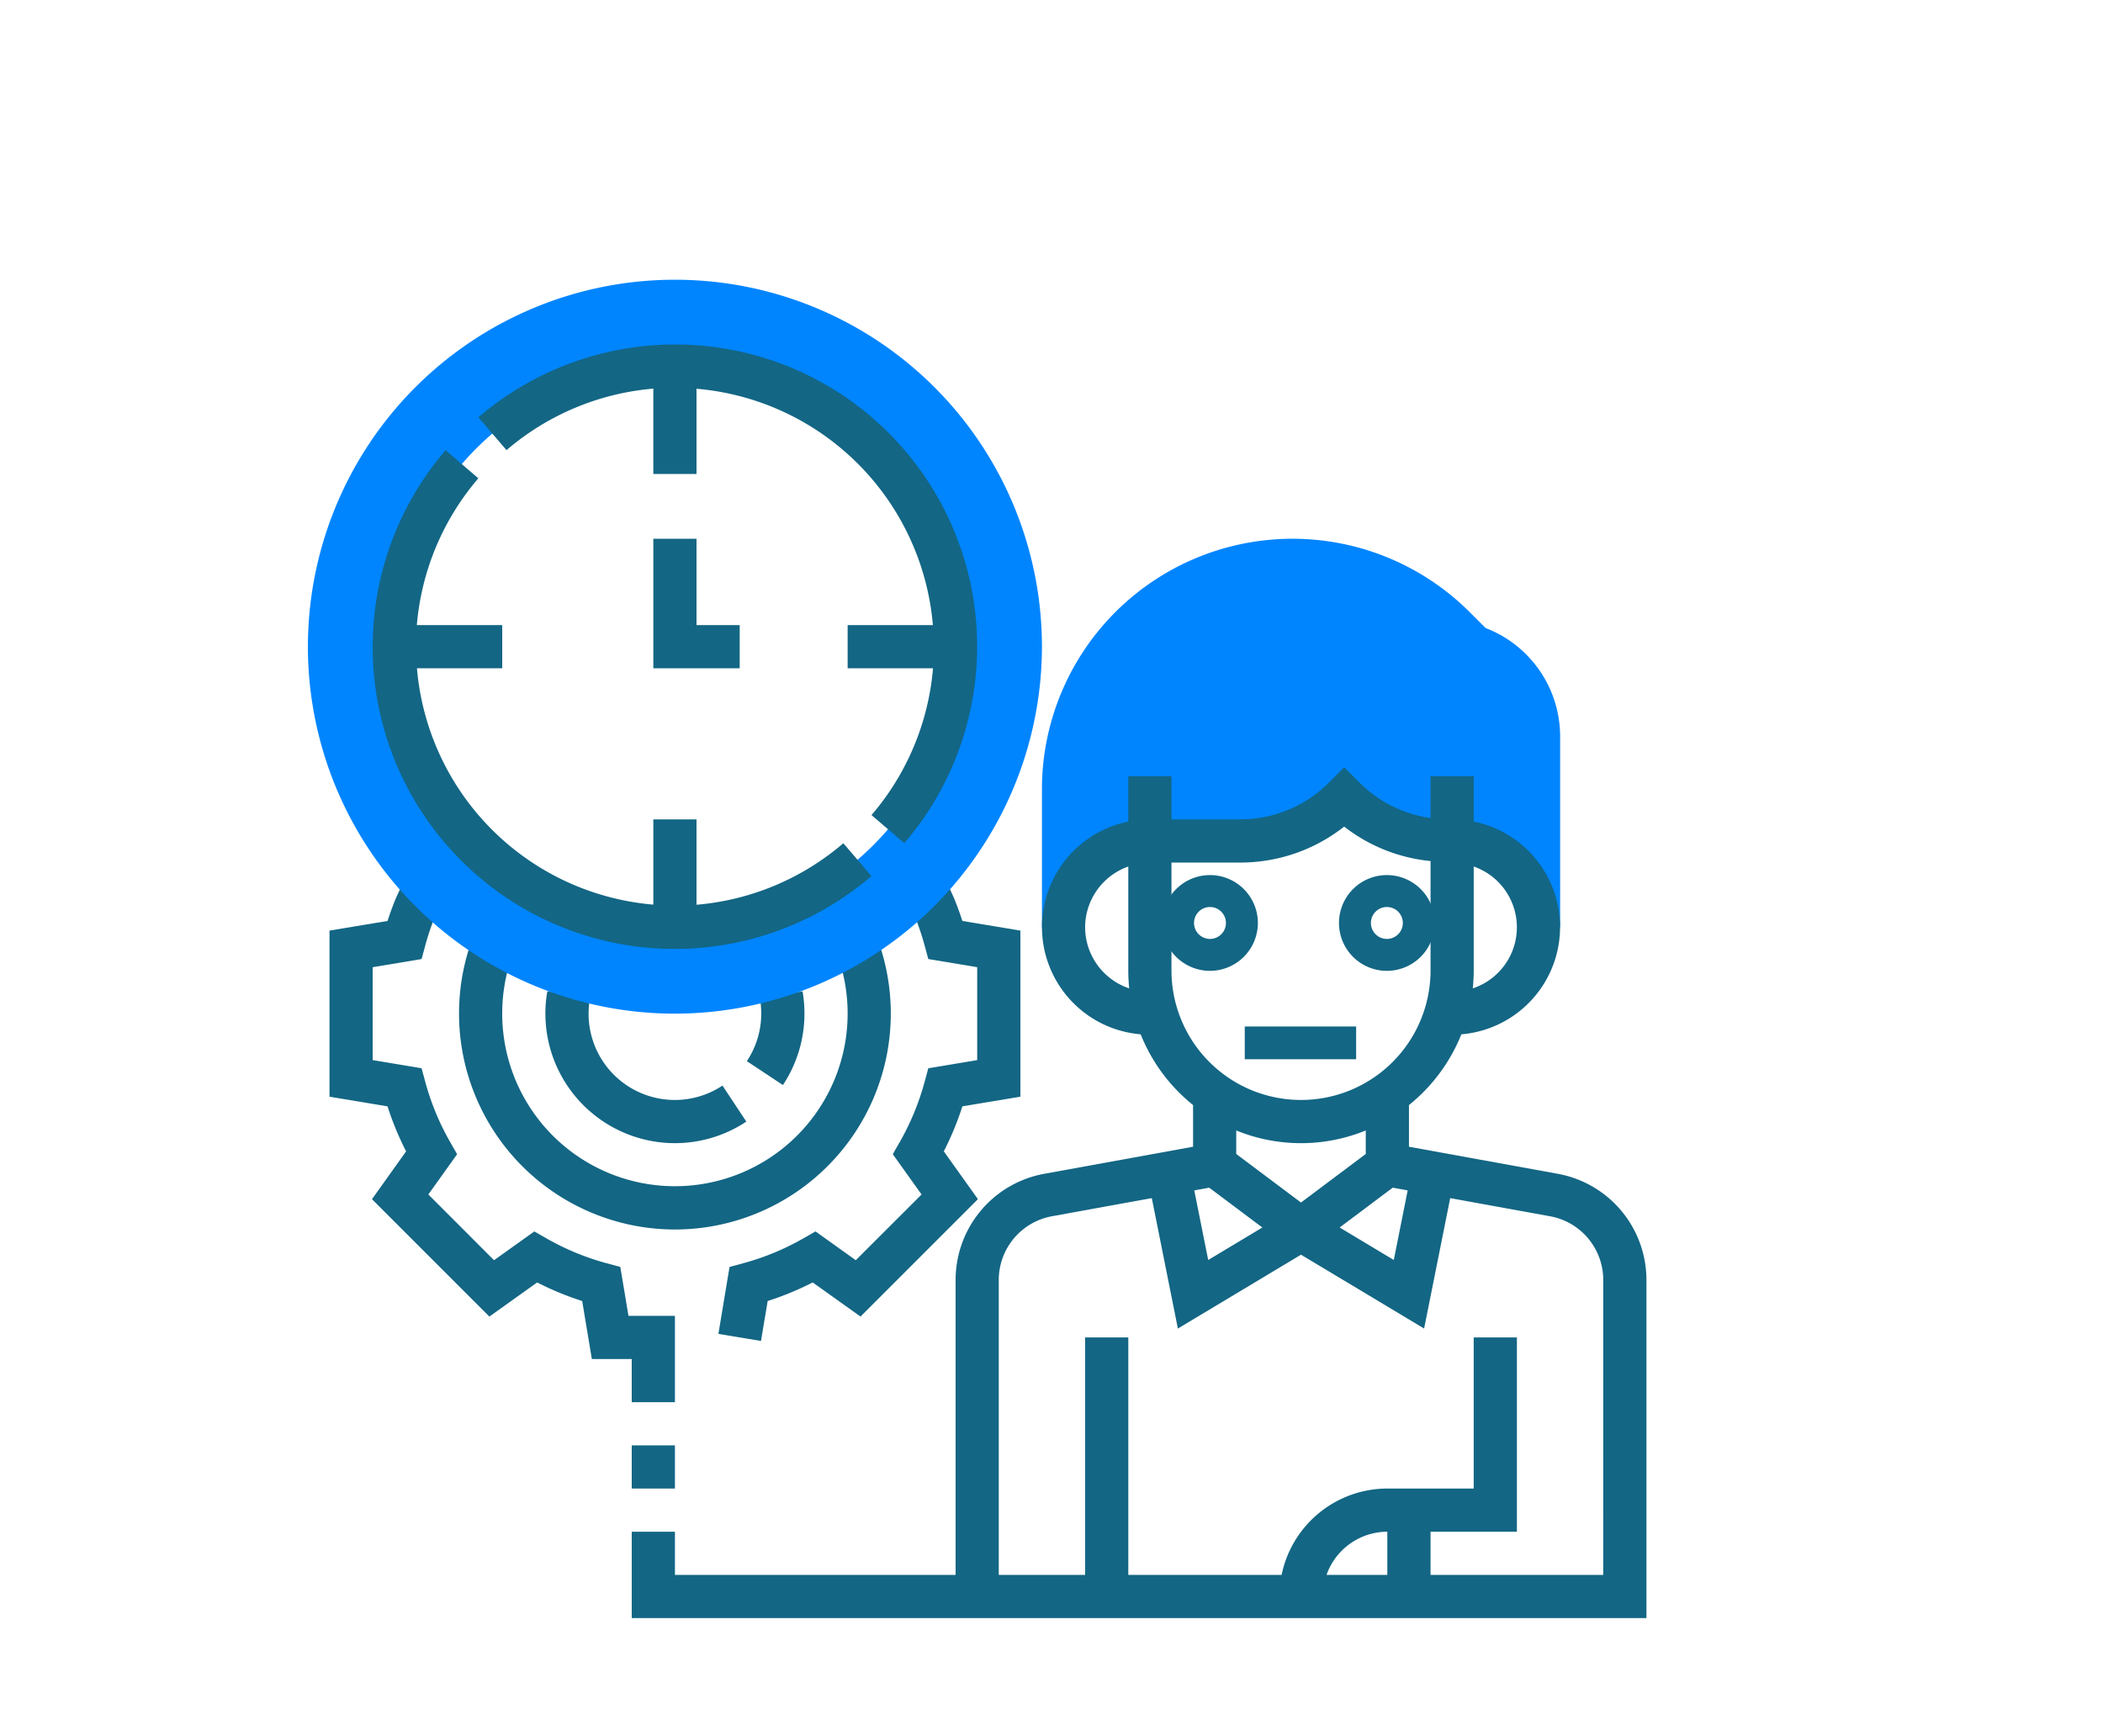
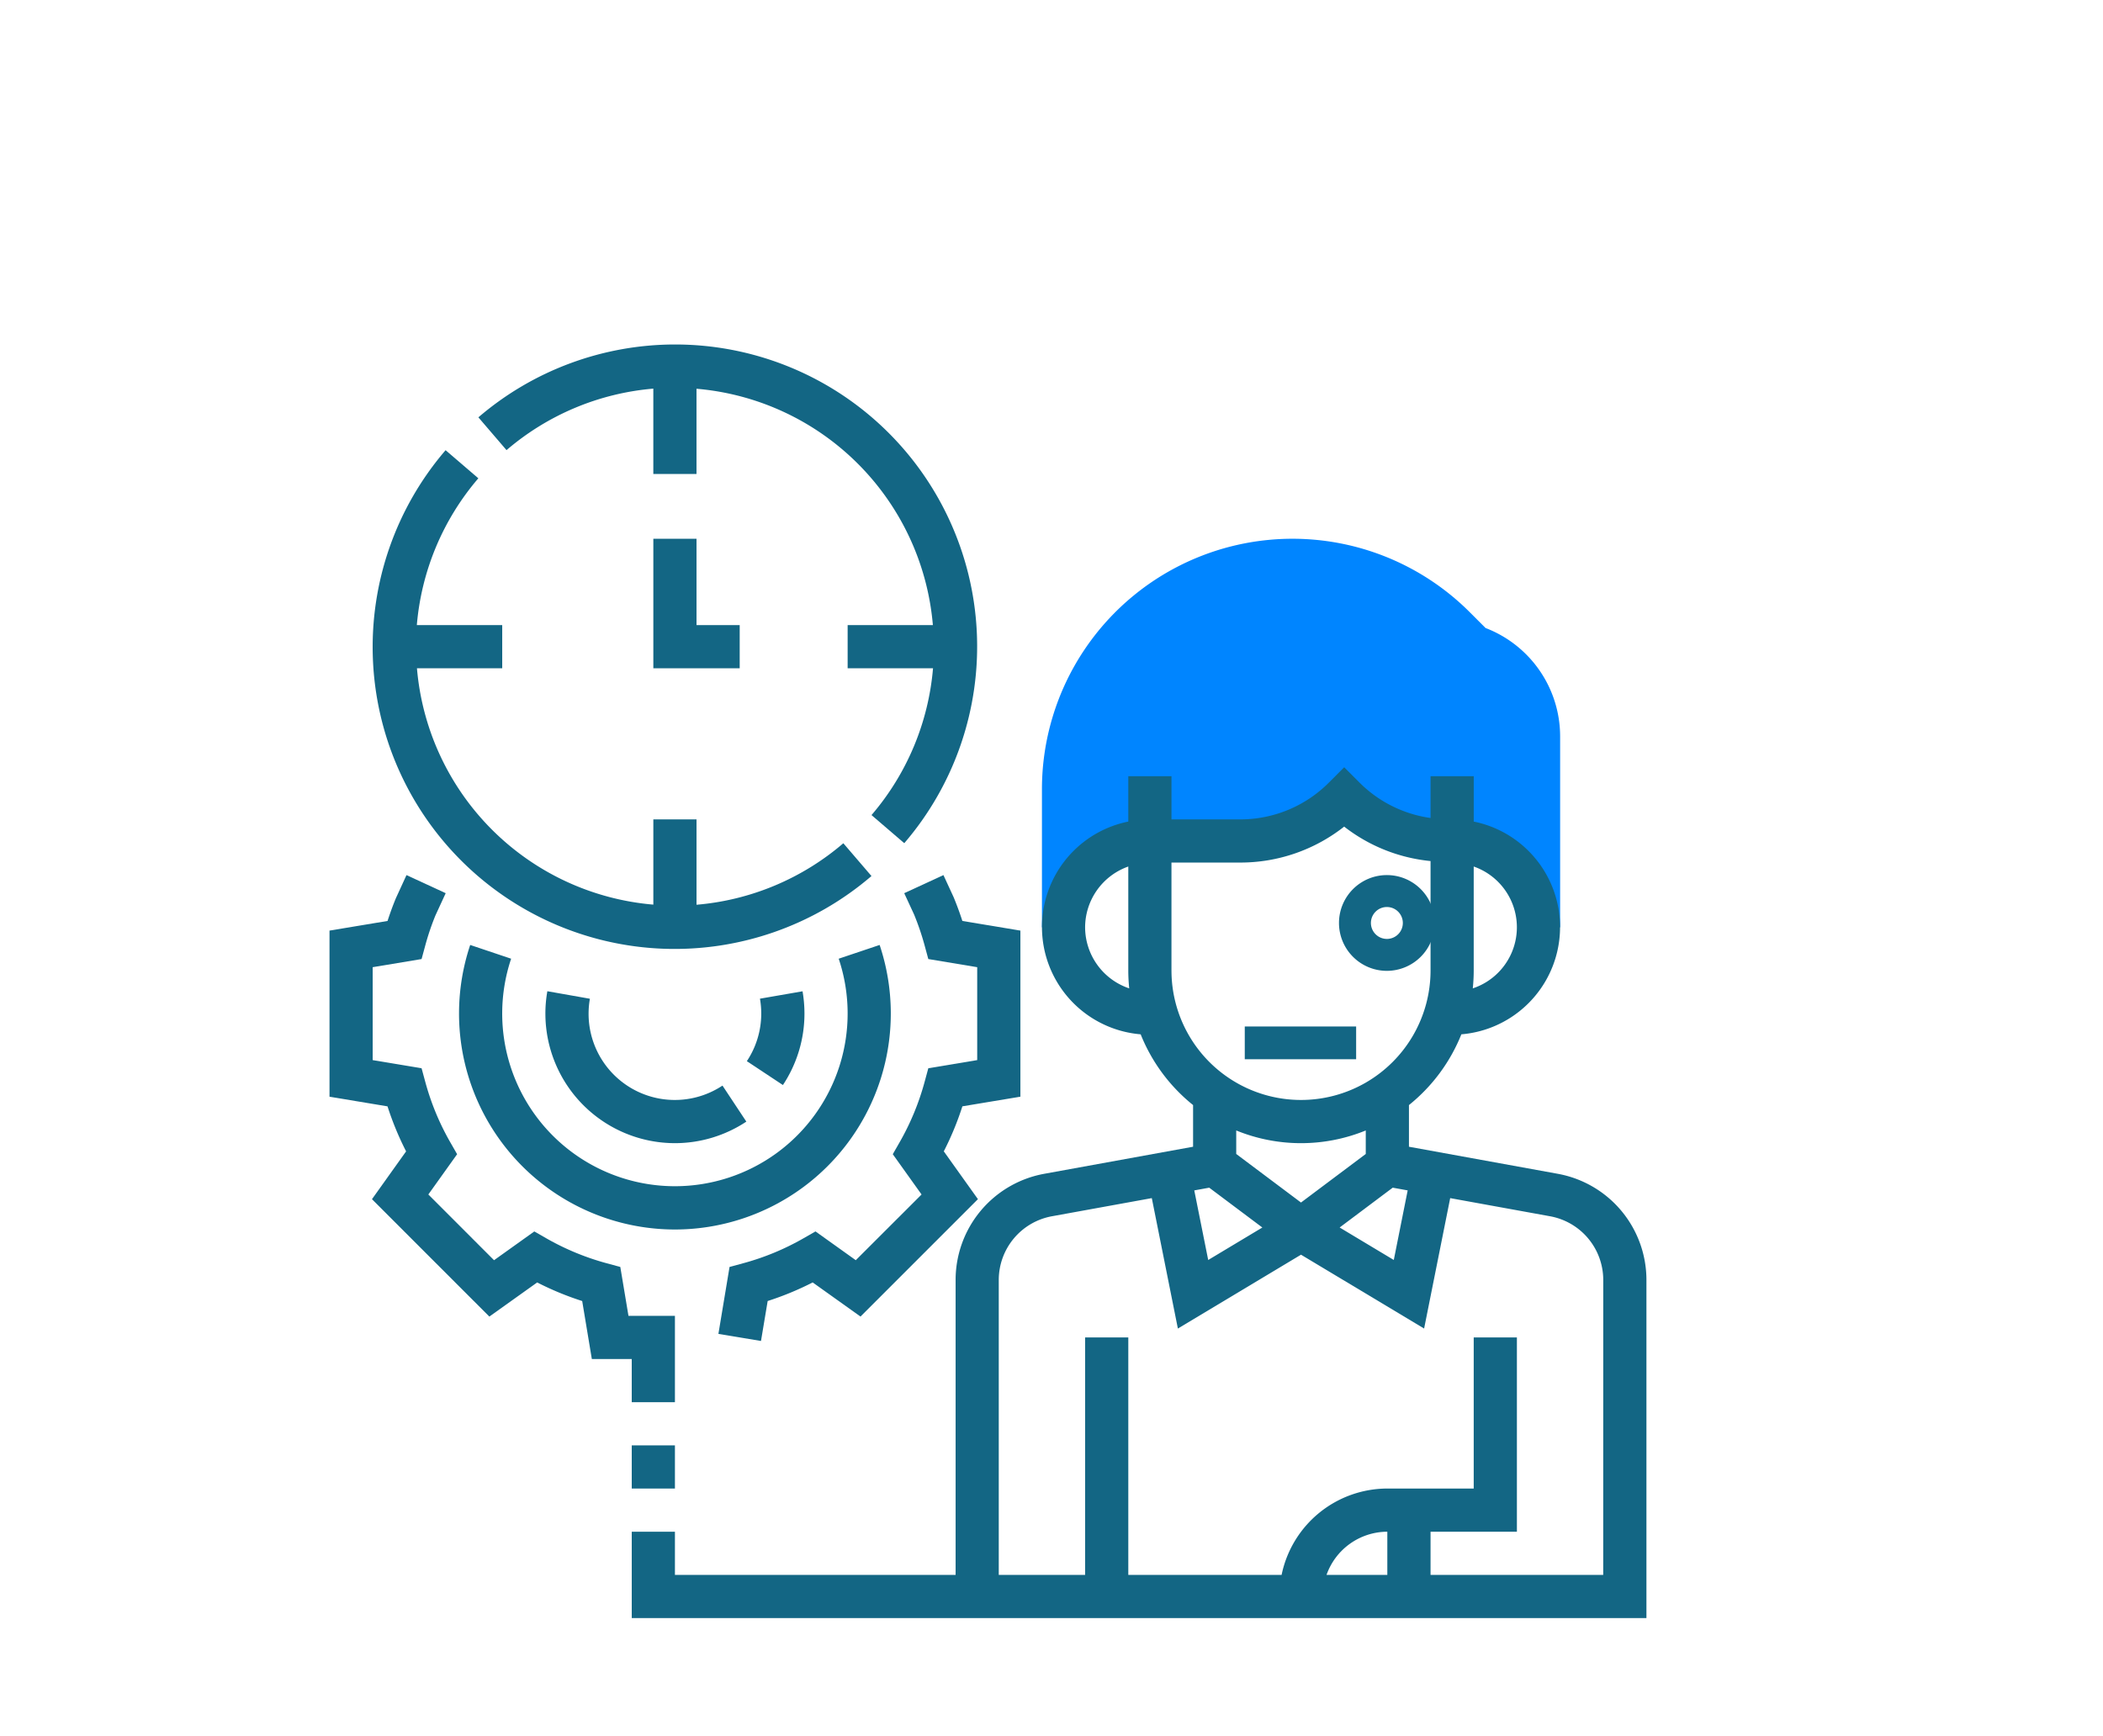
<svg xmlns="http://www.w3.org/2000/svg" width="321" height="265" viewBox="0 0 321 265">
  <g id="worker" transform="translate(58 49.703)">
-     <rect id="長方形_586" data-name="長方形 586" width="321" height="265" transform="translate(-58 -49.703)" fill="none" />
    <path id="パス_1570" data-name="パス 1570" d="M339.715,109.625l-2.422-2.422A38.247,38.247,0,0,0,272,134.245v21.07h3.3a13.182,13.182,0,0,1,13.181-13.181h13.748a22.492,22.492,0,0,0,15.91-6.591,22.5,22.5,0,0,0,15.91,6.591h.566a13.182,13.182,0,0,1,13.181,13.181h3.3V126.192A17.733,17.733,0,0,0,339.715,109.625Zm0,0" transform="translate(-170.959 -63.456)" fill="#0085ff" />
    <path id="パス_1571" data-name="パス 1571" d="M168.168,278.028a19.73,19.73,0,0,0,3.289-10.9,19.983,19.983,0,0,0-.293-3.411l-6.5,1.128a13.125,13.125,0,0,1-2,9.537Zm0,0" transform="translate(-106.665 -162.089)" fill="#136684" />
    <path id="パス_1572" data-name="パス 1572" d="M107.772,286.883a19.73,19.73,0,0,0,10.9-3.289l-3.641-5.5a13.161,13.161,0,0,1-20.438-10.987,13.236,13.236,0,0,1,.2-2.27L88.3,263.688a19.407,19.407,0,0,0-.3,3.424A19.791,19.791,0,0,0,107.772,286.883Zm0,0" transform="translate(-62.752 -162.071)" fill="#136684" />
    <path id="パス_1573" data-name="パス 1573" d="M88.953,289.982A32.976,32.976,0,0,0,120.2,246.543l-6.248,2.1a26.363,26.363,0,1,1-50,0l-6.248-2.1a32.976,32.976,0,0,0,31.249,43.439Zm0,0" transform="translate(-43.933 -151.989)" fill="#136684" />
    <path id="パス_1574" data-name="パス 1574" d="M54.134,301.116h6.591V287.935H53.634l-1.245-7.464-2.04-.554A39.235,39.235,0,0,1,41.1,276.1l-1.836-1.052-6.148,4.393L23.086,269.406l4.393-6.148-1.052-1.836a39.042,39.042,0,0,1-3.818-9.244l-.554-2.04-7.464-1.245V234.707l7.464-1.242.554-2.04a39.528,39.528,0,0,1,1.569-4.637l1.558-3.377-5.984-2.761-1.607,3.5c-.475,1.139-.9,2.314-1.286,3.5L8,229.123v25.358l8.855,1.472a45.8,45.8,0,0,0,2.837,6.871l-5.21,7.3L32.4,288.045l7.3-5.21a45.46,45.46,0,0,0,6.871,2.837l1.472,8.855h6.09Zm0,0" transform="translate(-15.705 -136.76)" fill="#136684" />
    <path id="パス_1575" data-name="パス 1575" d="M173.076,279.439l-6.148-4.393-1.836,1.052a39.044,39.044,0,0,1-9.244,3.818l-2.04.554-1.7,10.219,6.5,1.081,1.019-6.1a45.793,45.793,0,0,0,6.871-2.837l7.3,5.21,17.923-17.923-5.21-7.3a45.465,45.465,0,0,0,2.837-6.871l8.855-1.472V229.123l-8.858-1.475c-.386-1.2-.827-2.4-1.331-3.622l-1.559-3.377-5.984,2.761,1.506,3.257a40.27,40.27,0,0,1,1.617,4.758l.553,2.04,7.464,1.242v14.185l-7.464,1.245-.553,2.04a39.234,39.234,0,0,1-3.818,9.244l-1.052,1.836,4.393,6.148Zm0,0" transform="translate(-100.451 -136.76)" fill="#136684" />
    <path id="パス_1576" data-name="パス 1576" d="M261.352,242.744l-22.721-4.132v-6.361a26.476,26.476,0,0,0,8-10.8,16.43,16.43,0,0,0,1.889-32.478v-6.924h-6.591v6.377a19.068,19.068,0,0,1-10.851-5.411l-2.33-2.333-2.33,2.333a19.075,19.075,0,0,1-13.58,5.625H202.383v-6.591h-6.591v6.924a16.43,16.43,0,0,0,1.889,32.478,26.427,26.427,0,0,0,8,10.8v6.361l-22.724,4.132a16.475,16.475,0,0,0-13.524,16.209v45.021H126.591v-6.591H120v13.181H274.88V258.953A16.475,16.475,0,0,0,261.352,242.744Zm-12.835-31.038v-15.87a9.824,9.824,0,0,1-.142,18.6A26.873,26.873,0,0,0,248.517,211.705ZM189.2,205.115a9.873,9.873,0,0,1,6.591-9.279v15.87a26.873,26.873,0,0,0,.142,2.732A9.869,9.869,0,0,1,189.2,205.115Zm13.181,6.591V195.229h10.452a25.587,25.587,0,0,0,15.91-5.487A25.481,25.481,0,0,0,241.927,195v16.7a19.772,19.772,0,1,1-39.544,0Zm9.886,28.01v-3.588a26.152,26.152,0,0,0,19.772,0v3.588l-9.886,7.414Zm3.987,11.228-8.264,4.959-2.126-10.624,2.283-.415Zm19.9-6.081,2.283.415L236.317,255.9l-8.264-4.959Zm-.824,59.111h-9.279a9.873,9.873,0,0,1,9.279-6.591Zm32.953,0H241.927v-6.591h13.181V267.725h-6.591v23.067H235.336a16.507,16.507,0,0,0-16.143,13.181h-23.4V267.725H189.2v36.248H176.02V258.953a9.888,9.888,0,0,1,8.116-9.727l15.244-2.769,3.981,19.913,18.794-11.276,18.79,11.273,3.981-19.91,15.241,2.769a9.885,9.885,0,0,1,8.122,9.727Zm0,0" transform="translate(-81.57 -113.255)" fill="#136684" />
    <path id="パス_1577" data-name="パス 1577" d="M120,432h6.591v6.591H120Zm0,0" transform="translate(-81.57 -261.053)" fill="#136684" />
-     <path id="パス_1578" data-name="パス 1578" d="M56.02,112.041a56.02,56.02,0,1,1,56.02-56.02A56.087,56.087,0,0,1,56.02,112.041Zm0-98.859A42.839,42.839,0,1,0,98.859,56.02,42.889,42.889,0,0,0,56.02,13.181Zm0,0" transform="translate(-11 -7)" fill="#0085ff" />
    <path id="パス_1579" data-name="パス 1579" d="M128,96v19.772h13.181v-6.591h-6.591V96Zm0,0" transform="translate(-86.275 -63.456)" fill="#136684" />
    <path id="パス_1580" data-name="パス 1580" d="M73.43,132.569V119.536H66.839v13.014A39.567,39.567,0,0,1,30.758,96.468H43.772V89.878H30.739a39.522,39.522,0,0,1,9.389-22.411l-5-4.291a46.1,46.1,0,0,0,65.007,65.01l-4.295-5.006A39.5,39.5,0,0,1,73.43,132.569Zm0,0" transform="translate(-25.114 -44.153)" fill="#136684" />
    <path id="パス_1581" data-name="パス 1581" d="M93.173,24a46.152,46.152,0,0,0-30,11.122l4.295,5.006a39.556,39.556,0,0,1,22.407-9.389V43.772h6.591V30.758a39.567,39.567,0,0,1,36.081,36.081H119.536V73.43h13.033A39.512,39.512,0,0,1,123.18,95.84l5,4.291A46.1,46.1,0,0,0,93.173,24Zm0,0" transform="translate(-48.153 -21.114)" fill="#136684" />
    <rect id="長方形_410" data-name="長方形 410" width="17" height="5" transform="translate(132 107)" fill="#136684" />
-     <path id="パス_1589" data-name="パス 1589" d="M26.617,24.309a7.309,7.309,0,1,0-7.309,7.309A7.318,7.318,0,0,0,26.617,24.309Zm-9.745,0a2.436,2.436,0,1,1,2.436,2.436A2.44,2.44,0,0,1,16.872,24.309Z" transform="translate(107.383 66.888)" fill="#136684" />
    <path id="パス_1590" data-name="パス 1590" d="M26.617,24.309a7.309,7.309,0,1,0-7.309,7.309A7.318,7.318,0,0,0,26.617,24.309Zm-9.745,0a2.436,2.436,0,1,1,2.436,2.436A2.44,2.44,0,0,1,16.872,24.309Z" transform="translate(134.383 66.888)" fill="#136684" />
  </g>
</svg>